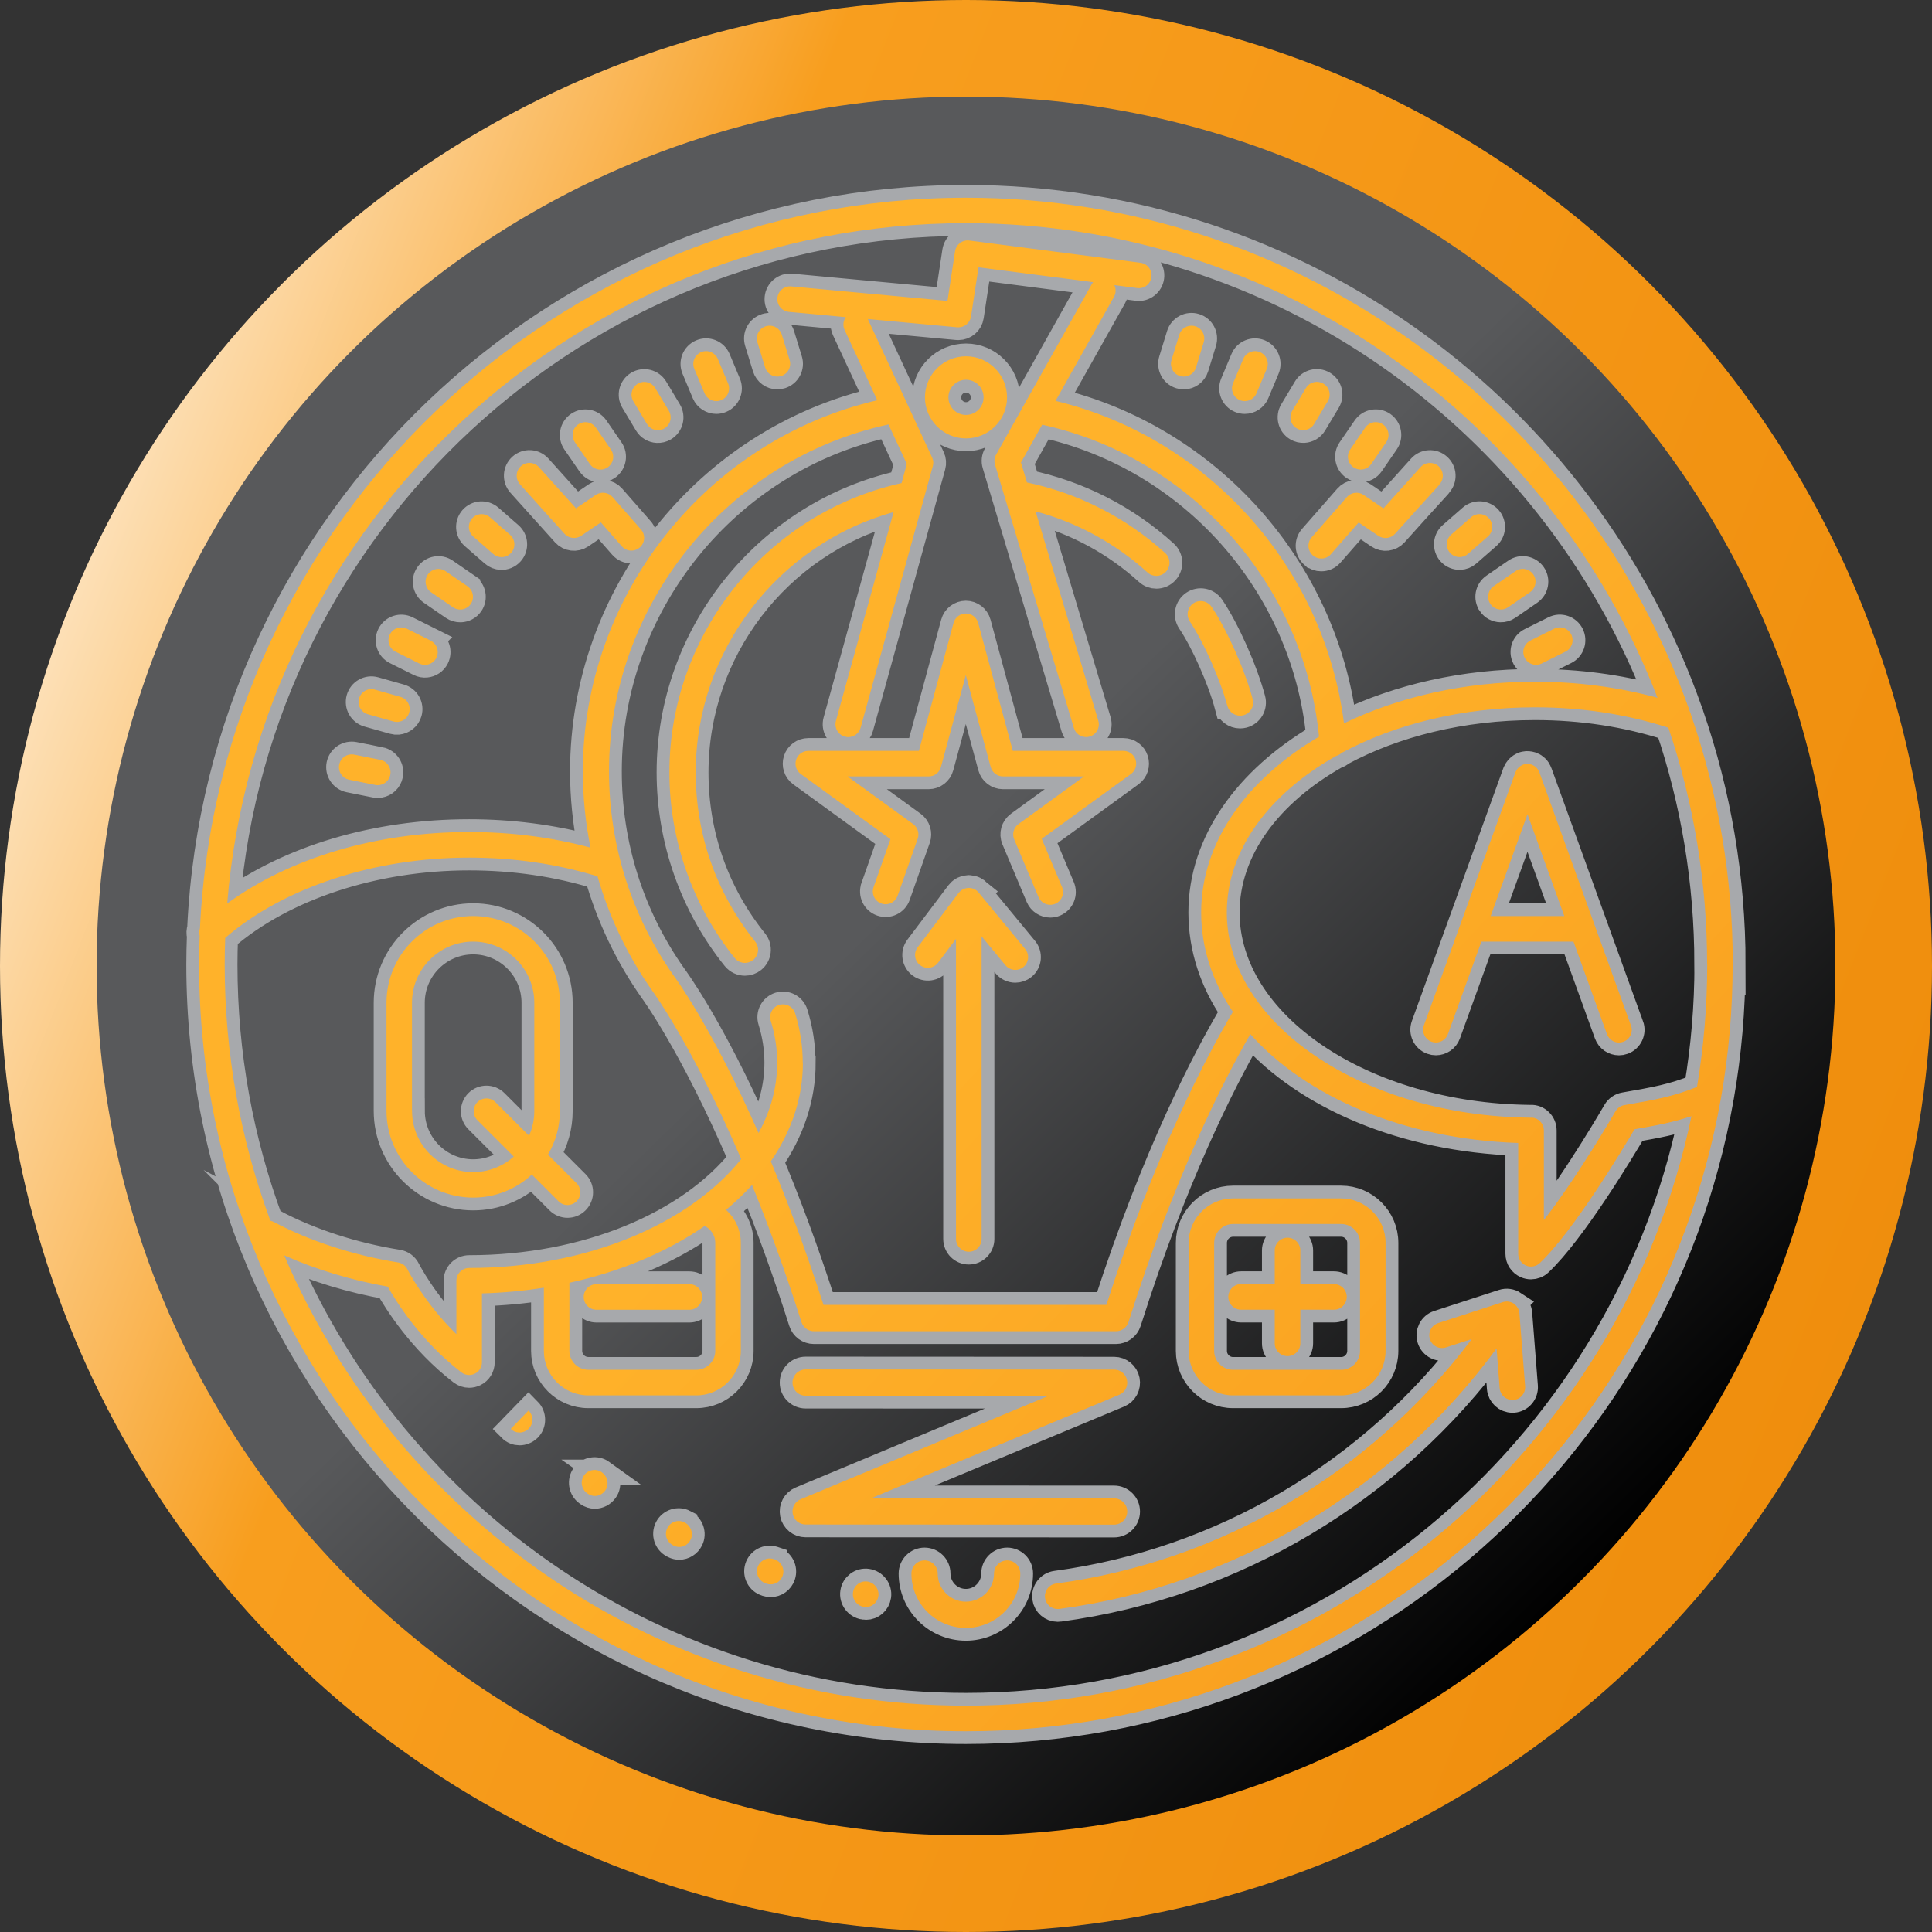
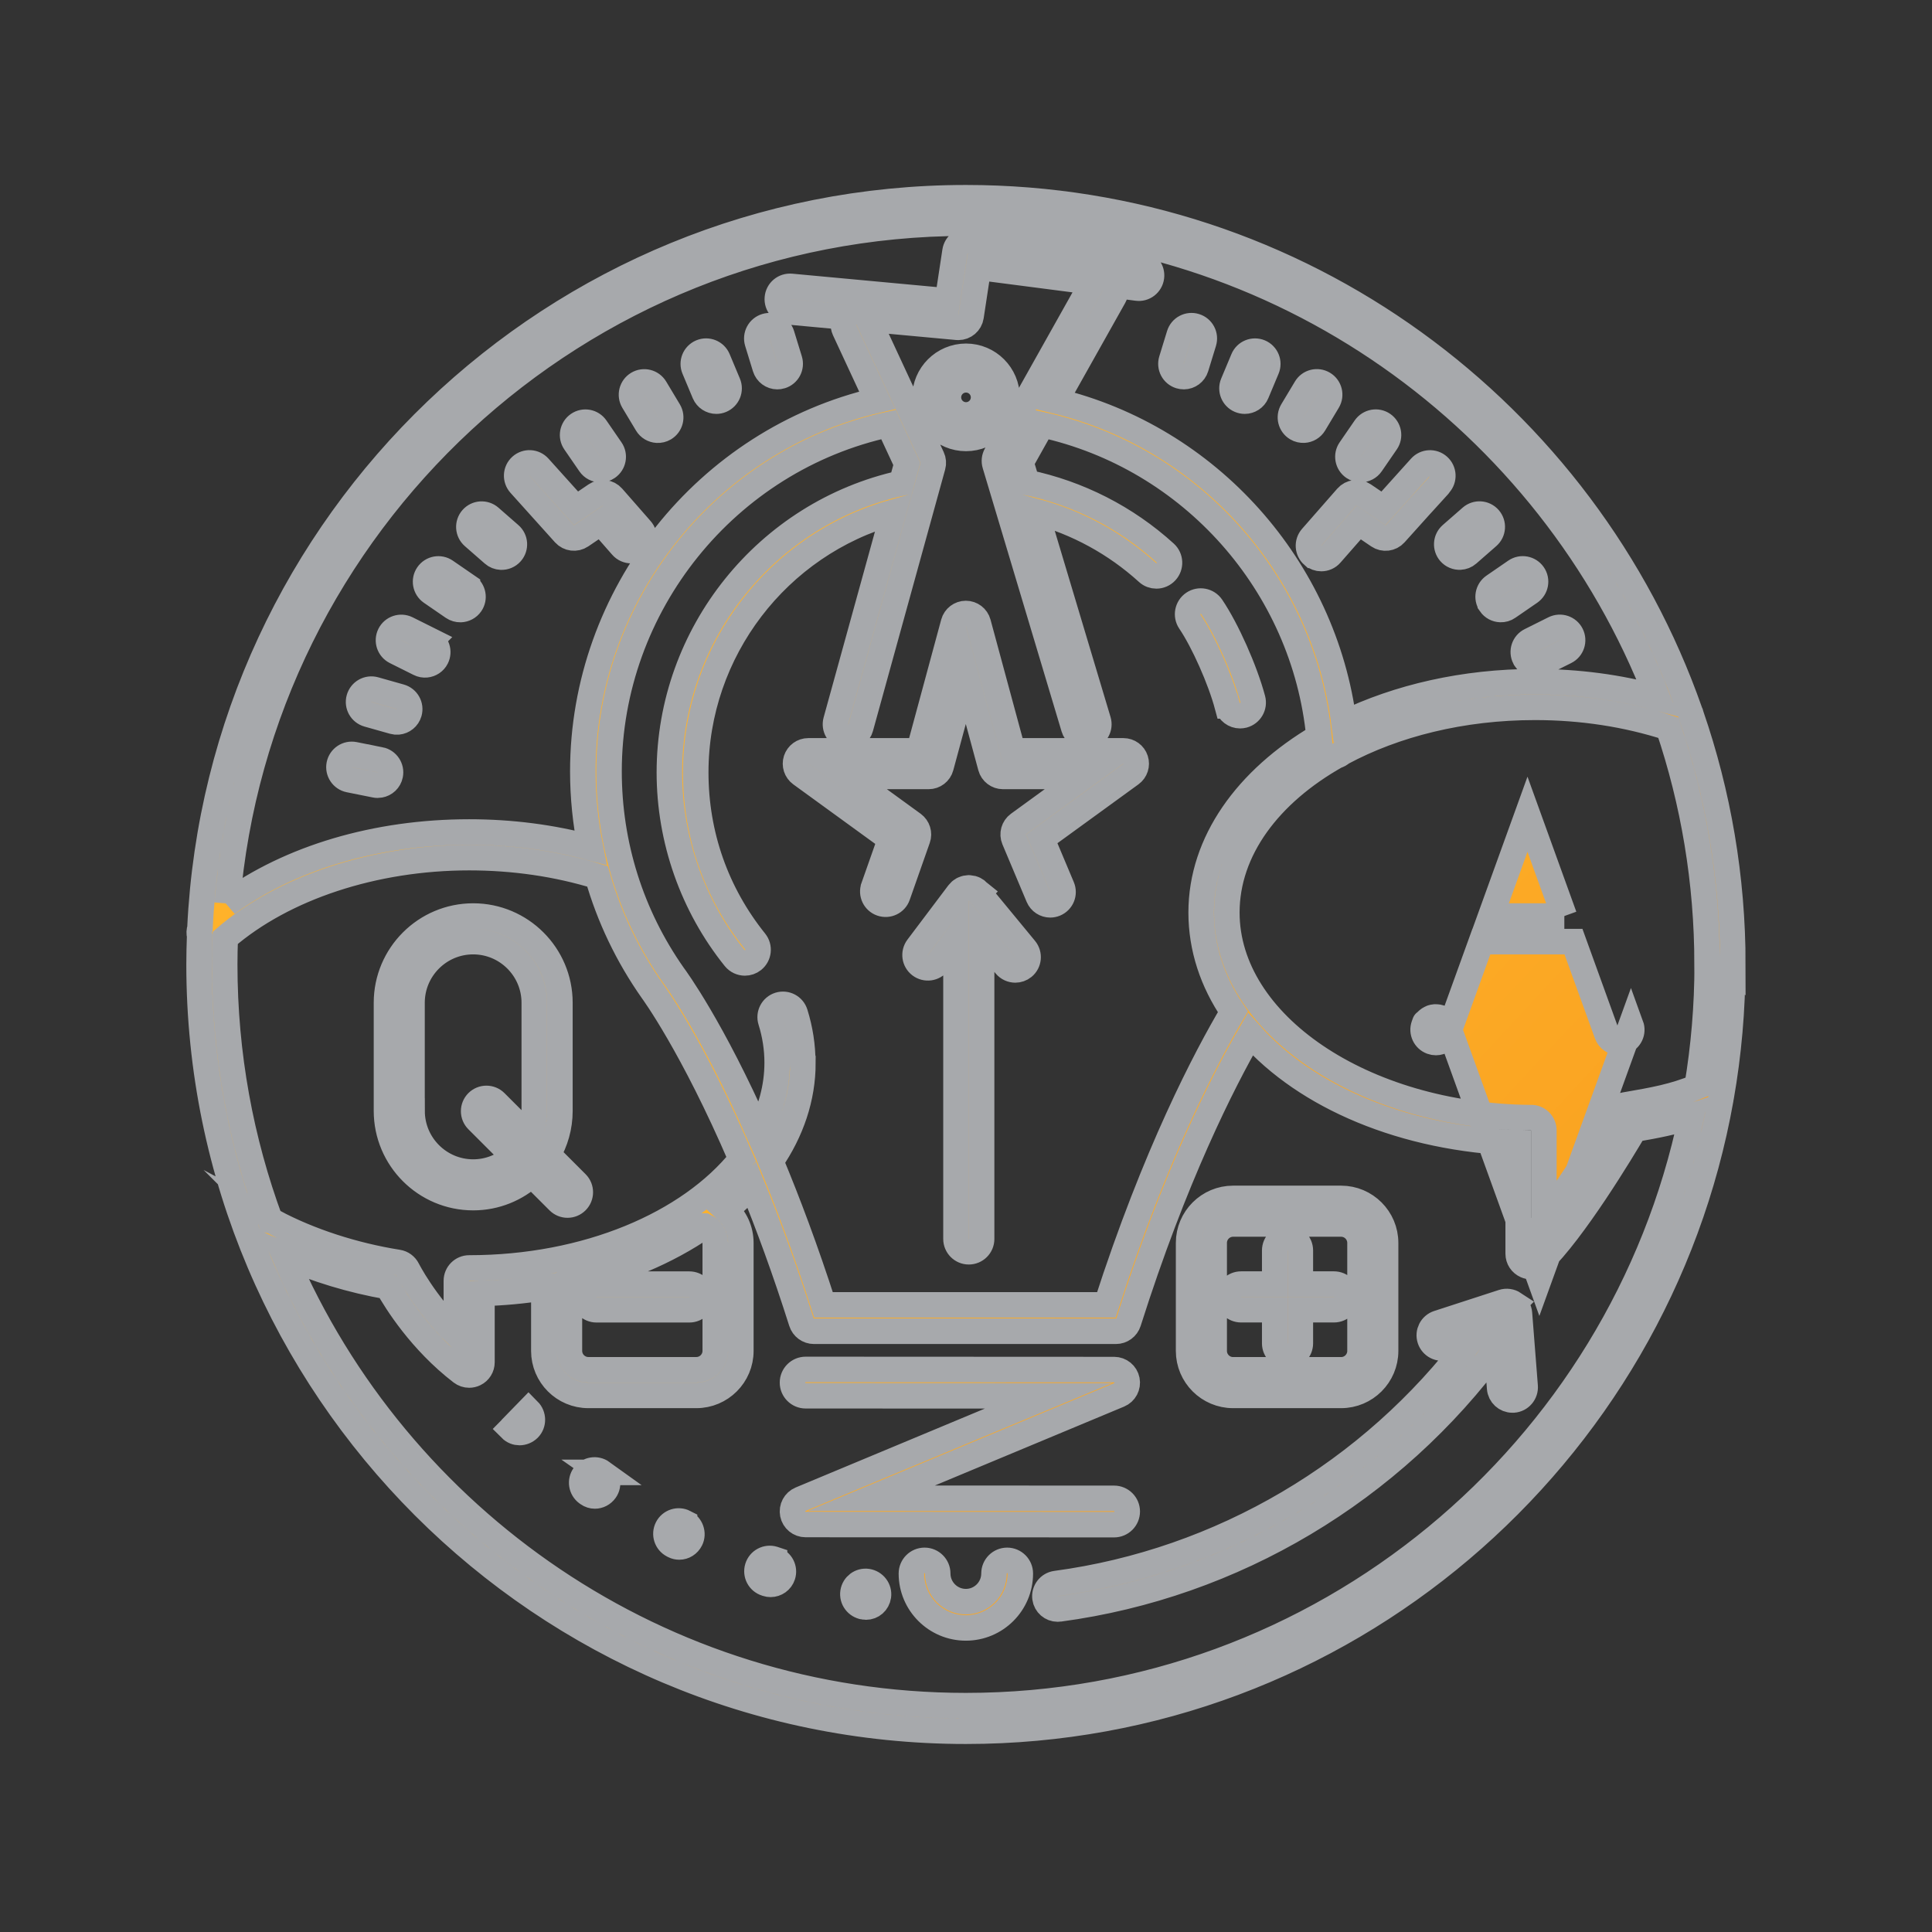
<svg xmlns="http://www.w3.org/2000/svg" viewBox="0 0 400 400">
  <rect x="0" y="0" width="400" height="400" fill="#333333" stroke="none" />
  <defs>
    <style>.cls-1{fill:url(#linear-gradient-2);}.cls-2,.cls-3{fill:url(#New_Gradient_Swatch_5);}.cls-3{mix-blend-mode:multiply;stroke:#a7a9ac;stroke-miterlimit:10;stroke-width:5.29px;}.cls-4{isolation:isolate;}.cls-5{fill:url(#linear-gradient);}</style>
    <linearGradient id="linear-gradient" x1="-46.53" y1="103.84" x2="588.85" y2="351.67" gradientTransform="matrix(1, 0, 0, 1, 0, 0)" gradientUnits="userSpaceOnUse">
      <stop offset=".02" stop-color="#fff" />
      <stop offset=".25" stop-color="#f89e1e" />
      <stop offset="1" stop-color="#e98200" />
    </linearGradient>
    <linearGradient id="linear-gradient-2" x1="186.2" y1="185.82" x2="326.82" y2="330.28" gradientTransform="matrix(1, 0, 0, 1, 0, 0)" gradientUnits="userSpaceOnUse">
      <stop offset="0" stop-color="#58595b" />
      <stop offset="1" stop-color="#000" />
    </linearGradient>
    <linearGradient id="New_Gradient_Swatch_5" x1="195.12" y1="195.17" x2="331.76" y2="321.89" gradientTransform="matrix(1, 0, 0, 1, 0, 0)" gradientUnits="userSpaceOnUse">
      <stop offset="0" stop-color="#ffb22a" />
      <stop offset="1" stop-color="#f89e1e" />
    </linearGradient>
  </defs>
  <g class="cls-4">
    <g id="Layer_1_copy">
-       <circle class="cls-5" cx="200" cy="200" r="200" />
      <g>
-         <circle class="cls-1" cx="200" cy="200" r="180" />
-         <path class="cls-3" d="M97.98,111.08c-1.1-.96-1.21-2.63-.25-3.73,.96-1.1,2.63-1.21,3.73-.25l4.13,3.61c1.1,.96,1.21,2.63,.25,3.73-.55,.63-1.34,.94-2.12,.9-.58-.03-1.15-.24-1.61-.65l-4.13-3.61Zm24.15-15c.51,.75,1.34,1.15,2.18,1.15,.52,0,1.04-.15,1.5-.47,1.2-.83,1.51-2.48,.68-3.68l-3.11-4.52c-.83-1.21-2.47-1.51-3.68-.68-1.2,.83-1.51,2.48-.68,3.68l3.11,4.52Zm11.81-8.3c.47,.78,1.27,1.23,2.11,1.28,.52,.03,1.05-.09,1.52-.37,1.25-.75,1.66-2.38,.91-3.63l-2.82-4.7c-.75-1.25-2.38-1.66-3.63-.91-1.25,.75-1.66,2.38-.91,3.63l2.82,4.7Zm11.93-6.35c.43,1.01,1.41,1.62,2.44,1.62,.34,0,.69-.07,1.02-.21,1.35-.57,1.98-2.12,1.41-3.46l-2.12-5.06c-.57-1.35-2.12-1.98-3.46-1.41-1.35,.57-1.98,2.12-1.41,3.46l2.12,5.06Zm12.55-5.33c.35,1.13,1.38,1.86,2.5,1.87,.27,0,.54-.03,.81-.12,1.4-.43,2.18-1.91,1.75-3.31l-1.61-5.24c-.43-1.4-1.91-2.18-3.31-1.75-1.4,.43-2.18,1.91-1.75,3.31l1.61,5.24Zm-61.64,45.27l-4.52-3.11c-1.2-.83-2.85-.53-3.68,.68-.83,1.2-.52,2.85,.68,3.68l4.52,3.11c.48,.33,1.04,.48,1.58,.47,.81-.03,1.6-.42,2.1-1.14,.83-1.2,.52-2.85-.68-3.68Zm-7.61,11.26l-4.91-2.45c-1.31-.65-2.9-.12-3.55,1.19-.65,1.31-.12,2.9,1.19,3.55l4.91,2.45c.45,.23,.94,.31,1.41,.27,.88-.08,1.71-.6,2.13-1.45,.65-1.31,.12-2.9-1.19-3.55Zm-6.28,11.64l-5.28-1.49c-1.41-.4-2.87,.42-3.27,1.83-.4,1.41,.42,2.87,1.83,3.27l5.28,1.49c.32,.09,.65,.12,.96,.09,1.06-.1,2-.83,2.31-1.92,.4-1.41-.42-2.87-1.83-3.27Zm-4.16,13.05l-5.38-1.08c-1.44-.29-2.83,.64-3.12,2.07-.29,1.43,.64,2.83,2.07,3.12l5.38,1.08c.33,.07,.65,.07,.97,.01,1.05-.18,1.93-.98,2.15-2.09,.29-1.43-.64-2.83-2.07-3.12Zm223.58-41.99c.58-.03,1.15-.24,1.61-.65l4.13-3.61c1.1-.96,1.21-2.63,.25-3.73-.96-1.1-2.63-1.21-3.73-.25l-4.13,3.61c-1.1,.96-1.21,2.63-.25,3.73,.55,.63,1.34,.94,2.12,.9Zm-22.09-18.58c.46,.31,.98,.47,1.5,.47,.84,0,1.67-.4,2.18-1.15l3.11-4.52c.83-1.2,.52-2.85-.68-3.68-1.21-.83-2.85-.52-3.68,.68l-3.11,4.52c-.83,1.2-.52,2.85,.68,3.68Zm-11.76-8.07c.48,.29,1.01,.4,1.52,.37,.84-.05,1.64-.5,2.11-1.28l2.82-4.7c.75-1.25,.35-2.88-.91-3.63-1.26-.75-2.88-.35-3.63,.91l-2.82,4.7c-.75,1.25-.35,2.88,.91,3.63Zm-11.77-5.84c.33,.14,.68,.21,1.02,.21,1.03,0,2.02-.61,2.44-1.62l2.12-5.06c.57-1.35-.07-2.9-1.41-3.46-1.35-.56-2.9,.07-3.46,1.41l-2.12,5.06c-.57,1.35,.07,2.9,1.41,3.46Zm-12.39-4.99c.27,.08,.54,.12,.81,.12,1.12-.01,2.15-.74,2.5-1.87l1.61-5.24c.43-1.4-.35-2.88-1.75-3.31-1.4-.43-2.88,.35-3.31,1.75l-1.61,5.24c-.43,1.4,.35,2.88,1.75,3.31Zm64.27,47.2c.5,.72,1.29,1.12,2.1,1.14,.55,.02,1.1-.13,1.58-.47l4.52-3.11c1.2-.83,1.51-2.48,.68-3.68-.83-1.2-2.48-1.51-3.68-.68l-4.52,3.11c-1.2,.83-1.51,2.48-.68,3.68Zm7.1,11.13c.43,.85,1.25,1.38,2.13,1.45,.47,.04,.96-.04,1.41-.27l4.91-2.45c1.31-.65,1.84-2.24,1.19-3.55-.65-1.31-2.24-1.84-3.55-1.19l-4.91,2.45c-1.31,.65-1.84,2.24-1.19,3.55Zm-136.08,191.26c-1.44-.21-2.76,.78-2.98,2.22-.22,1.44,.79,2.79,2.23,3.02,0,0,.06,0,.07,.01,.13,.02,.26,.03,.38,.03,1.29,0,2.38-.95,2.57-2.27,.21-1.45-.83-2.8-2.28-3.01Zm-54.95-22.6c-1.18-.85-2.84-.59-3.7,.59-.86,1.18-.59,2.84,.59,3.7l.17,.12c.45,.32,.96,.47,1.46,.47,.83,0,1.64-.41,2.16-1.15,.84-1.19,.5-2.89-.7-3.73Zm35.72,18.01l-.21-.07c-1.39-.43-2.88,.35-3.31,1.75-.43,1.4,.35,2.88,1.75,3.31l.14,.05c.27,.09,.55,.13,.81,.13,1.12,0,2.16-.71,2.52-1.83,.45-1.39-.31-2.88-1.7-3.33Zm-18.63-7.65c-1.3-.67-2.89-.16-3.56,1.14-.67,1.3-.16,2.9,1.14,3.57l.19,.1c.37,.19,.76,.27,1.14,.27,.96,0,1.87-.55,2.34-1.49,.65-1.31,.06-2.93-1.25-3.58Zm-36-19.37l1.88-1.87-1.86,1.88c.51,.51,1.17,.75,1.82,.75s1.36-.27,1.89-.79c1.03-1.03,1-2.73-.03-3.77l-3.69,3.79Zm124.93,19.83c1.5,0,2.72-1.22,2.72-2.72,0-1.5-1.22-2.72-2.72-2.72l-50.31-.02,51.36-21.42c1.2-.5,1.87-1.77,1.62-3.04-.25-1.27-1.37-2.18-2.66-2.18l-63.87-.03h0c-1.5,0-2.72,1.22-2.72,2.72,0,1.5,1.22,2.72,2.72,2.72l50.31,.02-51.36,21.42c-1.2,.5-1.87,1.77-1.62,3.04,.25,1.27,1.37,2.18,2.66,2.18l63.87,.03h0Zm-22.14,7.4c-1.5,0-2.72,1.22-2.72,2.72,0,3.21-2.62,5.83-5.83,5.83s-5.83-2.62-5.83-5.83c0-1.5-1.22-2.72-2.72-2.72s-2.72,1.22-2.72,2.72c0,6.21,5.05,11.26,11.27,11.26s11.27-5.05,11.27-11.26c0-1.5-1.22-2.72-2.72-2.72Zm45.6-176.91c.33,1.21,1.42,2.02,2.62,2.02,.23,0,.47-.03,.7-.09,1.45-.39,2.31-1.88,1.92-3.33-1.62-6.05-5.36-14.45-8.51-19.11-.84-1.24-2.53-1.57-3.77-.73-1.24,.84-1.57,2.53-.73,3.77,2.82,4.17,6.3,12.01,7.76,17.47Zm-73.26,37.54c-.49,1.38,.24,2.89,1.62,3.37,1.38,.48,2.89-.24,3.37-1.62l4.15-11.8c.39-1.1,0-2.33-.94-3.02l-13.58-9.87h16.78c1.2,0,2.24-.8,2.55-1.95l5.15-19.02,5.15,19.02c.31,1.15,1.36,1.95,2.55,1.95h16.78l-13.58,9.87c-.99,.72-1.36,2.03-.88,3.17l5.02,11.92c.43,1.01,1.41,1.62,2.44,1.62,.34,0,.69-.07,1.03-.21,1.35-.57,1.98-2.12,1.41-3.47l-4.2-9.98,18.47-13.42c.93-.67,1.31-1.87,.96-2.96-.35-1.09-1.37-1.83-2.52-1.83h-22.9l-7.17-26.49c-.31-1.15-1.36-1.95-2.55-1.95s-2.24,.8-2.55,1.95l-7.17,26.49h-22.9c-1.15,0-2.16,.74-2.52,1.83-.35,1.09,.03,2.28,.96,2.96l18.57,13.49-3.5,9.94Zm21.77,1.1s-.05-.04-.07-.07c-.09-.1-.18-.19-.29-.28-.04-.03-.08-.07-.12-.1-.12-.09-.26-.17-.4-.24-.03-.02-.07-.04-.1-.05-.12-.05-.26-.09-.39-.13-.15-.04-.29-.06-.44-.07-.08,0-.16-.02-.24-.02-.01,0-.02,0-.03,0,0,0-.02,0-.03,0-.05,0-.09,.02-.14,.02-.14,.01-.27,.02-.4,.05-.06,.01-.12,.04-.19,.06-.12,.04-.23,.08-.34,.13-.06,.03-.12,.07-.19,.1-.1,.06-.2,.12-.29,.19-.06,.04-.11,.09-.17,.14-.09,.08-.17,.17-.24,.26-.03,.04-.07,.07-.1,.11l-8.47,11.24c-.88,1.17-.65,2.83,.52,3.71,1.17,.88,2.83,.65,3.71-.52l3.71-4.93v62.12c0,1.46,1.19,2.65,2.65,2.65s2.65-1.18,2.65-2.65v-62.65l4.94,5.99c.52,.63,1.28,.96,2.04,.96,.59,0,1.19-.2,1.68-.6,1.13-.93,1.29-2.6,.36-3.73l-9.63-11.68Zm110.8,85.12c-.68-.45-1.52-.57-2.29-.32l-13.39,4.35c-1.39,.45-2.15,1.94-1.7,3.33,.45,1.39,1.94,2.15,3.33,1.7l5.33-1.73c-20.77,27.65-51.86,46.02-86.08,50.62-1.45,.19-2.47,1.53-2.27,2.98,.18,1.33,1.31,2.29,2.62,2.29,.12,0,.24,0,.35-.02,36.13-4.85,68.91-24.46,90.52-53.93l.64,8.23c.11,1.39,1.27,2.44,2.63,2.44,.07,0,.14,0,.21,0,1.46-.11,2.54-1.39,2.43-2.84l-1.18-15.09c-.06-.81-.49-1.54-1.17-1.99Zm-41.62-154.93c.5,.44,1.12,.66,1.74,.66,.74,0,1.47-.3,1.99-.9l5.76-6.57,4.08,2.77c1.09,.74,2.57,.56,3.45-.42l5.27-5.86s.05-.04,.07-.07l3.69-4.06c.05-.05,.06-.12,.11-.18l.07-.08c.98-1.09,.89-2.76-.2-3.74-1.09-.98-2.76-.89-3.74,.2l-7.67,8.52-4.1-2.78c-1.11-.75-2.59-.56-3.47,.44l-7.3,8.33c-.96,1.1-.85,2.77,.24,3.74Zm-154.94-4.47c.88,.98,2.36,1.16,3.45,.42l4.08-2.77,4.33,4.94c.52,.6,1.26,.9,1.99,.9,.62,0,1.24-.22,1.74-.66,1.1-.96,1.21-2.64,.24-3.73l-5.87-6.7c-.88-1-2.37-1.19-3.47-.45l-4.1,2.78-7.67-8.52c-.98-1.09-2.65-1.18-3.74-.2-1.09,.98-1.17,2.65-.2,3.74l9.21,10.24Zm241.86,89.16c0,9.38-.82,18.56-2.39,27.5-.01,.11-.03,.23-.06,.34-13.2,74.31-78.27,130.92-156.31,130.92-87.54,0-158.75-71.22-158.75-158.75,0-1.99,.05-3.96,.12-5.93-.14-.51-.11-1.05,.06-1.55C45.35,108.14,114.97,40.94,200,40.94c69.19,0,128.18,44.5,149.87,106.38,.13,.24,.22,.5,.27,.77,5.58,16.19,8.62,33.55,8.62,51.61Zm-311.7-12.6c12.99-9.47,30.86-14.81,50.1-14.81,8.71,0,17.14,1.09,25.13,3.24-1.04-5.15-1.59-10.43-1.59-15.79,0-36.51,25.56-68.6,60.96-76.84l-6.77-14.57c-.41-.89-.28-1.89,.25-2.64l-11.77-1.09c-1.45-.14-2.53-1.42-2.39-2.88,.13-1.46,1.41-2.53,2.88-2.39l32.34,3,1.56-10.27c.22-1.42,1.53-2.42,2.96-2.23l35.42,4.6c1.45,.19,2.47,1.52,2.28,2.96-.19,1.45-1.52,2.48-2.96,2.28l-4.71-.61c.35,.75,.36,1.65-.08,2.42l-12.1,21.55c31.69,7.65,55.63,34.52,59.72,66.76,11.21-5.43,24.84-8.62,39.53-8.62,8.82,0,17.33,1.13,25.38,3.33-22.21-57.43-78.02-98.27-143.19-98.27-80.38,0-146.51,62.12-152.94,140.86Zm119.2,32.96c0,7.3-2.39,14.22-6.64,20.42,3.52,8.43,7.23,18.3,10.91,29.72h58.56c10.12-31.4,20.66-51.35,26.2-60.69-4.22-6.21-6.57-13.17-6.57-20.57,0-14.57,9.49-27.62,24.4-36.39-3.06-31.45-26.4-57.81-57.32-64.59l-4.39,7.83,1.24,4.13c10.64,2.23,20.53,7.25,28.62,14.61,1.11,1.01,1.19,2.73,.18,3.84-.54,.59-1.27,.89-2.01,.89-.65,0-1.31-.23-1.83-.71-6.64-6.03-14.59-10.36-23.17-12.65l12.98,43.33c.42,1.4-.38,2.87-1.77,3.29-.25,.08-.51,.11-.76,.11-1.14,0-2.19-.74-2.53-1.89l-16.33-54.53c-.21-.69-.12-1.43,.23-2.05l19.81-35.3c.08-.15,.18-.28,.29-.41l-23.74-3.08-1.55,10.18c-.2,1.3-1.32,2.25-2.62,2.25-.08,0-.16,0-.25-.01l-18.5-1.71,13.31,28.65c.27,.57,.32,1.21,.15,1.82l-14.95,54.15c-.32,1.17-1.39,1.94-2.55,1.94-.23,0-.47-.03-.71-.1-1.41-.39-2.23-1.85-1.85-3.26l11.94-43.23c-23.95,6.64-40.97,28.72-40.97,53.9,0,12.89,4.26,25,12.31,35.02,.94,1.17,.75,2.88-.42,3.82-.5,.4-1.1,.6-1.7,.6-.8,0-1.58-.35-2.12-1.01-8.72-10.84-13.52-24.49-13.52-38.42,0-28.7,20.16-53.74,48.07-59.91l1.09-3.97-3.8-8.17c-33.53,7.26-57.86,37.44-57.86,71.81,0,15.22,4.61,29.81,13.32,42.21,.43,.57,8.04,10.91,17.64,32.67,2.5-4.54,3.86-9.45,3.86-14.56,0-2.91-.45-5.81-1.33-8.63-.44-1.39,.34-2.88,1.73-3.32,1.41-.43,2.88,.34,3.32,1.74,1.04,3.33,1.57,6.77,1.57,10.21Zm-109.61,32.93c7.43,3.97,16.59,6.95,25.78,8.41,.84,.13,1.57,.67,1.96,1.44,.04,.08,3.51,6.95,10.13,13.42v-11.06c0-1.46,1.19-2.65,2.65-2.65,24.37,0,45.58-9.15,56.32-22.55-10.11-23.55-18.31-34.69-18.42-34.85-5.13-7.3-8.93-15.28-11.33-23.68-8.36-2.57-17.3-3.88-26.57-3.88-19.68,0-38.43,6.2-50.51,16.62-.07,1.83-.11,3.66-.11,5.5,0,18.64,3.34,36.51,9.46,53.06,.22,.05,.44,.12,.65,.23Zm89.27,.87c-7.75,5.35-17.32,9.42-28,11.76v14.09c0,2.16,1.76,3.92,3.92,3.92h22.36c2.16,0,3.92-1.76,3.92-3.92v-22.36c0-1.5-.86-2.83-2.19-3.49Zm204.31-22.74c-3.76,1.26-7.19,1.91-11.79,2.71-2.62,4.44-12.62,21.07-19.61,27.7-.5,.48-1.16,.73-1.82,.73-.35,0-.71-.07-1.05-.22-.97-.42-1.6-1.37-1.6-2.43v-22.94c-23.72-.81-43.96-9.57-55.46-22.54-5.76,9.99-15.71,29.6-25.23,59.62-.36,1.13-1.41,1.9-2.59,1.9h-62.53c-1.19,0-2.23-.77-2.59-1.9-3.42-10.79-6.9-20.22-10.23-28.38-1.63,1.8-3.43,3.52-5.38,5.15,1.91,1.72,3.06,4.17,3.06,6.84v22.36c0,5.08-4.13,9.21-9.21,9.21h-22.36c-5.08,0-9.21-4.13-9.21-9.21v-13.09c-4.15,.66-8.43,1.07-12.82,1.18v14.26c0,1.01-.57,1.93-1.48,2.37-.37,.18-.77,.27-1.17,.27-.57,0-1.14-.19-1.61-.55-8.44-6.49-13.52-14.68-15.24-17.75-7.47-1.3-14.88-3.55-21.44-6.47,23.46,54.76,77.89,93.23,141.14,93.23,73.85,0,135.69-52.44,150.22-122.05Zm3.24-31.42c0-17.13-2.82-33.61-8.02-49.01-8.65-2.79-17.93-4.22-27.62-4.22-15.14,0-29.05,3.53-40,9.42-.32,.3-.71,.52-1.15,.64-13.84,7.8-22.65,19.44-22.65,32.43,0,23.05,28.16,42.11,62.77,42.47h.15c.7-.05,1.41,.24,1.92,.74,.51,.5,.8,1.18,.8,1.9v18.55c6.89-8.8,14.74-22.35,14.83-22.51,.39-.68,1.07-1.15,1.84-1.28,6.35-1.1,10.09-1.76,15.04-3.77,1.38-8.25,2.11-16.71,2.11-25.35Zm-273.42,30.34v-22.4c0-9.9,8.05-17.95,17.95-17.95s17.95,8.05,17.95,17.95v22.4c0,3.3-.91,6.38-2.47,9.04l5.92,5.92c1.03,1.03,1.03,2.71,0,3.74-.52,.52-1.19,.78-1.87,.78s-1.35-.26-1.87-.78l-5.52-5.52c-3.2,2.95-7.46,4.76-12.14,4.76-9.9,0-17.95-8.05-17.95-17.95Zm5.29,0c0,6.98,5.68,12.66,12.66,12.66,3.22,0,6.16-1.22,8.4-3.21l-7.53-7.53c-1.03-1.03-1.03-2.71,0-3.74,1.03-1.03,2.71-1.03,3.74,0l6.95,6.95c.7-1.57,1.09-3.3,1.09-5.13v-22.4c0-6.98-5.68-12.66-12.66-12.66s-12.66,5.68-12.66,12.66v22.4Zm252.37-17.71c.5,1.37-.21,2.89-1.59,3.39-.3,.11-.6,.16-.9,.16-1.08,0-2.1-.67-2.49-1.75l-6.93-19.15s-.04,0-.06,0h-19.01l-6.92,19.14c-.39,1.08-1.41,1.75-2.49,1.75-.3,0-.6-.05-.9-.16-1.37-.5-2.09-2.01-1.59-3.39l18.95-52.39s.03-.06,.05-.1c.04-.09,.08-.18,.13-.26,.04-.07,.08-.14,.12-.2,.05-.08,.11-.15,.17-.22,.05-.06,.1-.12,.15-.17,.07-.07,.14-.13,.21-.19,.06-.05,.12-.1,.18-.14,.08-.05,.16-.1,.24-.14,.07-.04,.15-.07,.22-.11,.04-.02,.07-.04,.12-.06,.05-.02,.09-.02,.14-.04,.08-.02,.15-.04,.23-.06,.1-.02,.19-.03,.29-.04,.07,0,.14,0,.21,0,.1,0,.21,0,.31,.01,.07,0,.13,.02,.2,.03,.11,.02,.21,.05,.31,.08,.03,.01,.07,.01,.1,.03,.03,.01,.06,.03,.09,.04,.1,.04,.19,.08,.28,.13,.07,.04,.13,.07,.19,.11,.08,.05,.15,.11,.22,.17,.06,.05,.12,.1,.18,.16,.06,.06,.12,.13,.17,.19,.05,.07,.11,.13,.16,.21,.05,.07,.08,.14,.12,.21,.05,.08,.09,.17,.12,.26,.01,.03,.04,.06,.05,.1l18.95,52.39Zm-13.81-22.64l-7.62-21.08-7.62,21.08h15.25ZM191.5,82.27c0-4.69,3.81-8.5,8.5-8.5s8.5,3.81,8.5,8.5-3.81,8.5-8.5,8.5-8.5-3.81-8.5-8.5Zm4.86,0c0,2.01,1.63,3.64,3.64,3.64s3.64-1.63,3.64-3.64-1.63-3.64-3.64-3.64-3.64,1.63-3.64,3.64Zm60.6,188.89h6.96v6.96c0,1.46,1.19,2.65,2.65,2.65s2.65-1.18,2.65-2.65v-6.96h6.96c1.46,0,2.65-1.18,2.65-2.65s-1.19-2.65-2.65-2.65h-6.96v-6.96c0-1.46-1.19-2.65-2.65-2.65s-2.65,1.18-2.65,2.65v6.96h-6.96c-1.46,0-2.65,1.18-2.65,2.65s1.19,2.65,2.65,2.65Zm-10.87,8.53v-22.36c0-5.08,4.13-9.21,9.21-9.21h22.36c5.08,0,9.21,4.13,9.21,9.21v22.36c0,5.08-4.13,9.21-9.21,9.21h-22.36c-5.08,0-9.21-4.13-9.21-9.21Zm5.29,0c0,2.16,1.76,3.92,3.92,3.92h22.36c2.16,0,3.92-1.76,3.92-3.92v-22.36c0-2.16-1.76-3.92-3.92-3.92h-22.36c-2.16,0-3.92,1.76-3.92,3.92v22.36Zm-108.66-13.82h-19.22c-1.46,0-2.65,1.18-2.65,2.65s1.19,2.65,2.65,2.65h19.22c1.46,0,2.65-1.18,2.65-2.65s-1.19-2.65-2.65-2.65Z" />
-         <path class="cls-2" d="M97.98,111.08c-1.1-.96-1.21-2.63-.25-3.73,.96-1.1,2.63-1.21,3.73-.25l4.13,3.61c1.1,.96,1.21,2.63,.25,3.73-.55,.63-1.34,.94-2.12,.9-.58-.03-1.15-.24-1.61-.65l-4.13-3.61Zm24.15-15c.51,.75,1.34,1.15,2.18,1.15,.52,0,1.04-.15,1.5-.47,1.2-.83,1.51-2.48,.68-3.68l-3.11-4.52c-.83-1.21-2.47-1.51-3.68-.68-1.2,.83-1.51,2.48-.68,3.68l3.11,4.52Zm11.81-8.3c.47,.78,1.27,1.23,2.11,1.28,.52,.03,1.05-.09,1.52-.37,1.25-.75,1.66-2.38,.91-3.63l-2.82-4.7c-.75-1.25-2.38-1.66-3.63-.91-1.25,.75-1.66,2.38-.91,3.63l2.82,4.7Zm11.93-6.35c.43,1.01,1.41,1.62,2.44,1.62,.34,0,.69-.07,1.02-.21,1.35-.57,1.98-2.12,1.41-3.46l-2.12-5.06c-.57-1.35-2.12-1.98-3.46-1.41-1.35,.57-1.98,2.12-1.41,3.46l2.12,5.06Zm12.55-5.33c.35,1.13,1.38,1.86,2.5,1.87,.27,0,.54-.03,.81-.12,1.4-.43,2.18-1.91,1.75-3.31l-1.61-5.24c-.43-1.4-1.91-2.18-3.31-1.75-1.4,.43-2.18,1.91-1.75,3.31l1.61,5.24Zm-61.64,45.27l-4.52-3.11c-1.2-.83-2.85-.53-3.68,.68-.83,1.2-.52,2.85,.68,3.68l4.52,3.11c.48,.33,1.04,.48,1.58,.47,.81-.03,1.6-.42,2.1-1.14,.83-1.2,.52-2.85-.68-3.68Zm-7.61,11.26l-4.91-2.45c-1.31-.65-2.9-.12-3.55,1.19-.65,1.31-.12,2.9,1.19,3.55l4.91,2.45c.45,.23,.94,.31,1.41,.27,.88-.08,1.71-.6,2.13-1.45,.65-1.31,.12-2.9-1.19-3.55Zm-6.28,11.64l-5.28-1.49c-1.41-.4-2.87,.42-3.27,1.83-.4,1.41,.42,2.87,1.83,3.27l5.28,1.49c.32,.09,.65,.12,.96,.09,1.06-.1,2-.83,2.31-1.92,.4-1.41-.42-2.87-1.83-3.27Zm-4.16,13.05l-5.38-1.08c-1.44-.29-2.83,.64-3.12,2.07-.29,1.43,.64,2.83,2.07,3.12l5.38,1.08c.33,.07,.65,.07,.97,.01,1.05-.18,1.93-.98,2.15-2.09,.29-1.43-.64-2.83-2.07-3.12Zm223.58-41.99c.58-.03,1.15-.24,1.61-.65l4.13-3.61c1.1-.96,1.21-2.63,.25-3.73-.96-1.1-2.63-1.21-3.73-.25l-4.13,3.61c-1.1,.96-1.21,2.63-.25,3.73,.55,.63,1.34,.94,2.12,.9Zm-22.09-18.58c.46,.31,.98,.47,1.5,.47,.84,0,1.67-.4,2.18-1.15l3.11-4.52c.83-1.2,.52-2.85-.68-3.68-1.21-.83-2.85-.52-3.68,.68l-3.11,4.52c-.83,1.2-.52,2.85,.68,3.68Zm-11.76-8.07c.48,.29,1.01,.4,1.52,.37,.84-.05,1.64-.5,2.11-1.28l2.82-4.7c.75-1.25,.35-2.88-.91-3.63-1.26-.75-2.88-.35-3.63,.91l-2.82,4.7c-.75,1.25-.35,2.88,.91,3.63Zm-11.77-5.84c.33,.14,.68,.21,1.02,.21,1.03,0,2.02-.61,2.44-1.62l2.12-5.06c.57-1.35-.07-2.9-1.41-3.46-1.35-.56-2.9,.07-3.46,1.41l-2.12,5.06c-.57,1.35,.07,2.9,1.41,3.46Zm-12.39-4.99c.27,.08,.54,.12,.81,.12,1.12-.01,2.15-.74,2.5-1.87l1.61-5.24c.43-1.4-.35-2.88-1.75-3.31-1.4-.43-2.88,.35-3.31,1.75l-1.61,5.24c-.43,1.4,.35,2.88,1.75,3.31Zm64.27,47.2c.5,.72,1.29,1.12,2.1,1.14,.55,.02,1.1-.13,1.58-.47l4.52-3.11c1.2-.83,1.51-2.48,.68-3.68-.83-1.2-2.48-1.51-3.68-.68l-4.52,3.11c-1.2,.83-1.51,2.48-.68,3.68Zm7.1,11.13c.43,.85,1.25,1.38,2.13,1.45,.47,.04,.96-.04,1.41-.27l4.91-2.45c1.31-.65,1.84-2.24,1.19-3.55-.65-1.31-2.24-1.84-3.55-1.19l-4.91,2.45c-1.31,.65-1.84,2.24-1.19,3.55Zm-136.08,191.26c-1.44-.21-2.76,.78-2.98,2.22-.22,1.44,.79,2.79,2.23,3.02,0,0,.06,0,.07,.01,.13,.02,.26,.03,.38,.03,1.29,0,2.38-.95,2.57-2.27,.21-1.45-.83-2.8-2.28-3.01Zm-54.95-22.6c-1.18-.85-2.84-.59-3.7,.59-.86,1.18-.59,2.84,.59,3.7l.17,.12c.45,.32,.96,.47,1.46,.47,.83,0,1.64-.41,2.16-1.15,.84-1.19,.5-2.89-.7-3.73Zm35.72,18.01l-.21-.07c-1.39-.43-2.88,.35-3.31,1.75-.43,1.4,.35,2.88,1.75,3.31l.14,.05c.27,.09,.55,.13,.81,.13,1.12,0,2.16-.71,2.52-1.83,.45-1.39-.31-2.88-1.7-3.33Zm-18.63-7.65c-1.3-.67-2.89-.16-3.56,1.14-.67,1.3-.16,2.9,1.14,3.57l.19,.1c.37,.19,.76,.27,1.14,.27,.96,0,1.87-.55,2.34-1.49,.65-1.31,.06-2.93-1.25-3.58Zm-36-19.37l1.88-1.87-1.86,1.88c.51,.51,1.17,.75,1.82,.75s1.36-.27,1.89-.79c1.03-1.03,1-2.73-.03-3.77l-3.69,3.79Zm124.93,19.83c1.5,0,2.72-1.22,2.72-2.72,0-1.5-1.22-2.72-2.72-2.72l-50.31-.02,51.36-21.42c1.2-.5,1.87-1.77,1.62-3.04-.25-1.27-1.37-2.18-2.66-2.18l-63.87-.03h0c-1.5,0-2.72,1.22-2.72,2.72,0,1.5,1.22,2.72,2.72,2.72l50.31,.02-51.36,21.42c-1.2,.5-1.87,1.77-1.62,3.04,.25,1.27,1.37,2.18,2.66,2.18l63.87,.03h0Zm-22.14,7.4c-1.5,0-2.72,1.22-2.72,2.72,0,3.21-2.62,5.83-5.83,5.83s-5.83-2.62-5.83-5.83c0-1.5-1.22-2.72-2.72-2.72s-2.72,1.22-2.72,2.72c0,6.21,5.05,11.26,11.27,11.26s11.27-5.05,11.27-11.26c0-1.5-1.22-2.72-2.72-2.72Zm45.6-176.91c.33,1.21,1.42,2.02,2.62,2.02,.23,0,.47-.03,.7-.09,1.45-.39,2.31-1.88,1.92-3.33-1.62-6.05-5.36-14.45-8.51-19.11-.84-1.24-2.53-1.57-3.77-.73-1.24,.84-1.57,2.53-.73,3.77,2.82,4.17,6.3,12.01,7.76,17.47Zm-73.26,37.54c-.49,1.38,.24,2.89,1.62,3.37,1.38,.48,2.89-.24,3.37-1.62l4.15-11.8c.39-1.1,0-2.33-.94-3.02l-13.58-9.87h16.78c1.2,0,2.24-.8,2.55-1.95l5.15-19.02,5.15,19.02c.31,1.15,1.36,1.95,2.55,1.95h16.78l-13.58,9.87c-.99,.72-1.36,2.03-.88,3.17l5.02,11.92c.43,1.01,1.41,1.62,2.44,1.62,.34,0,.69-.07,1.03-.21,1.35-.57,1.98-2.12,1.41-3.47l-4.2-9.98,18.47-13.42c.93-.67,1.31-1.87,.96-2.96-.35-1.09-1.37-1.83-2.52-1.83h-22.9l-7.17-26.49c-.31-1.15-1.36-1.95-2.55-1.95s-2.24,.8-2.55,1.95l-7.17,26.49h-22.9c-1.15,0-2.16,.74-2.52,1.83-.35,1.09,.03,2.28,.96,2.96l18.57,13.49-3.5,9.94Zm21.77,1.1s-.05-.04-.07-.07c-.09-.1-.18-.19-.29-.28-.04-.03-.08-.07-.12-.1-.12-.09-.26-.17-.4-.24-.03-.02-.07-.04-.1-.05-.12-.05-.26-.09-.39-.13-.15-.04-.29-.06-.44-.07-.08,0-.16-.02-.24-.02-.01,0-.02,0-.03,0,0,0-.02,0-.03,0-.05,0-.09,.02-.14,.02-.14,.01-.27,.02-.4,.05-.06,.01-.12,.04-.19,.06-.12,.04-.23,.08-.34,.13-.06,.03-.12,.07-.19,.1-.1,.06-.2,.12-.29,.19-.06,.04-.11,.09-.17,.14-.09,.08-.17,.17-.24,.26-.03,.04-.07,.07-.1,.11l-8.47,11.24c-.88,1.17-.65,2.83,.52,3.71,1.17,.88,2.83,.65,3.71-.52l3.71-4.93v62.12c0,1.46,1.19,2.65,2.65,2.65s2.65-1.18,2.65-2.65v-62.65l4.94,5.99c.52,.63,1.28,.96,2.04,.96,.59,0,1.19-.2,1.68-.6,1.13-.93,1.29-2.6,.36-3.73l-9.63-11.68Zm110.8,85.12c-.68-.45-1.52-.57-2.29-.32l-13.39,4.35c-1.39,.45-2.15,1.94-1.7,3.33,.45,1.39,1.94,2.15,3.33,1.7l5.33-1.73c-20.77,27.65-51.86,46.02-86.08,50.62-1.45,.19-2.47,1.53-2.27,2.98,.18,1.33,1.31,2.29,2.62,2.29,.12,0,.24,0,.35-.02,36.13-4.85,68.91-24.46,90.52-53.93l.64,8.23c.11,1.39,1.27,2.44,2.63,2.44,.07,0,.14,0,.21,0,1.46-.11,2.54-1.39,2.43-2.84l-1.18-15.09c-.06-.81-.49-1.54-1.17-1.99Zm-41.62-154.93c.5,.44,1.12,.66,1.74,.66,.74,0,1.47-.3,1.99-.9l5.76-6.57,4.08,2.77c1.09,.74,2.57,.56,3.45-.42l5.27-5.86s.05-.04,.07-.07l3.69-4.06c.05-.05,.06-.12,.11-.18l.07-.08c.98-1.09,.89-2.76-.2-3.74-1.09-.98-2.76-.89-3.74,.2l-7.67,8.52-4.1-2.78c-1.11-.75-2.59-.56-3.47,.44l-7.3,8.33c-.96,1.1-.85,2.77,.24,3.74Zm-154.94-4.47c.88,.98,2.36,1.16,3.45,.42l4.08-2.77,4.33,4.94c.52,.6,1.26,.9,1.99,.9,.62,0,1.24-.22,1.74-.66,1.1-.96,1.21-2.64,.24-3.73l-5.87-6.7c-.88-1-2.37-1.19-3.47-.45l-4.1,2.78-7.67-8.52c-.98-1.09-2.65-1.18-3.74-.2-1.09,.98-1.17,2.65-.2,3.74l9.21,10.24Zm241.86,89.16c0,9.38-.82,18.56-2.39,27.5-.01,.11-.03,.23-.06,.34-13.2,74.31-78.27,130.92-156.31,130.92-87.54,0-158.75-71.22-158.75-158.75,0-1.99,.05-3.96,.12-5.93-.14-.51-.11-1.05,.06-1.55C45.35,108.14,114.97,40.94,200,40.94c69.19,0,128.18,44.5,149.87,106.38,.13,.24,.22,.5,.27,.77,5.58,16.19,8.62,33.55,8.62,51.61Zm-311.7-12.6c12.99-9.47,30.86-14.81,50.1-14.81,8.71,0,17.14,1.09,25.13,3.24-1.04-5.15-1.59-10.43-1.59-15.79,0-36.51,25.56-68.6,60.96-76.84l-6.77-14.57c-.41-.89-.28-1.89,.25-2.64l-11.77-1.09c-1.45-.14-2.53-1.42-2.39-2.88,.13-1.46,1.41-2.53,2.88-2.39l32.34,3,1.56-10.27c.22-1.42,1.53-2.42,2.96-2.23l35.42,4.6c1.45,.19,2.47,1.52,2.28,2.96-.19,1.45-1.52,2.48-2.96,2.28l-4.71-.61c.35,.75,.36,1.65-.08,2.42l-12.1,21.55c31.69,7.65,55.63,34.52,59.72,66.76,11.21-5.43,24.84-8.62,39.53-8.62,8.82,0,17.33,1.13,25.38,3.33-22.21-57.43-78.02-98.27-143.19-98.27-80.38,0-146.51,62.12-152.94,140.86Zm119.2,32.96c0,7.3-2.39,14.22-6.64,20.42,3.52,8.43,7.23,18.3,10.91,29.72h58.56c10.12-31.4,20.66-51.35,26.2-60.69-4.22-6.21-6.57-13.17-6.57-20.57,0-14.57,9.49-27.62,24.4-36.39-3.06-31.45-26.4-57.81-57.32-64.59l-4.39,7.83,1.24,4.13c10.64,2.23,20.53,7.25,28.62,14.61,1.11,1.01,1.19,2.73,.18,3.84-.54,.59-1.27,.89-2.01,.89-.65,0-1.31-.23-1.83-.71-6.64-6.03-14.59-10.36-23.17-12.65l12.98,43.33c.42,1.4-.38,2.87-1.77,3.29-.25,.08-.51,.11-.76,.11-1.14,0-2.19-.74-2.53-1.89l-16.33-54.53c-.21-.69-.12-1.43,.23-2.05l19.81-35.3c.08-.15,.18-.28,.29-.41l-23.74-3.08-1.55,10.18c-.2,1.3-1.32,2.25-2.62,2.25-.08,0-.16,0-.25-.01l-18.5-1.71,13.31,28.65c.27,.57,.32,1.21,.15,1.82l-14.95,54.15c-.32,1.17-1.39,1.94-2.55,1.94-.23,0-.47-.03-.71-.1-1.41-.39-2.23-1.85-1.85-3.26l11.94-43.23c-23.95,6.64-40.97,28.72-40.97,53.9,0,12.89,4.26,25,12.31,35.02,.94,1.17,.75,2.88-.42,3.82-.5,.4-1.1,.6-1.7,.6-.8,0-1.58-.35-2.12-1.01-8.72-10.84-13.52-24.49-13.52-38.42,0-28.7,20.16-53.74,48.07-59.91l1.09-3.97-3.8-8.17c-33.53,7.26-57.86,37.44-57.86,71.81,0,15.22,4.61,29.81,13.32,42.21,.43,.57,8.04,10.91,17.64,32.67,2.5-4.54,3.86-9.45,3.86-14.56,0-2.91-.45-5.81-1.33-8.63-.44-1.39,.34-2.88,1.73-3.32,1.41-.43,2.88,.34,3.32,1.74,1.04,3.33,1.57,6.77,1.57,10.21Zm-109.61,32.93c7.43,3.97,16.59,6.95,25.78,8.41,.84,.13,1.57,.67,1.96,1.44,.04,.08,3.51,6.95,10.13,13.42v-11.06c0-1.46,1.19-2.65,2.65-2.65,24.37,0,45.58-9.15,56.32-22.55-10.11-23.55-18.31-34.69-18.42-34.85-5.13-7.3-8.93-15.28-11.33-23.68-8.36-2.57-17.3-3.88-26.57-3.88-19.68,0-38.43,6.2-50.51,16.62-.07,1.83-.11,3.66-.11,5.5,0,18.64,3.34,36.51,9.46,53.06,.22,.05,.44,.12,.65,.23Zm89.27,.87c-7.75,5.35-17.32,9.42-28,11.76v14.09c0,2.16,1.76,3.92,3.92,3.92h22.36c2.16,0,3.92-1.76,3.92-3.92v-22.36c0-1.5-.86-2.83-2.19-3.49Zm204.31-22.74c-3.76,1.26-7.19,1.91-11.79,2.71-2.62,4.44-12.62,21.07-19.61,27.7-.5,.48-1.16,.73-1.82,.73-.35,0-.71-.07-1.05-.22-.97-.42-1.6-1.37-1.6-2.43v-22.94c-23.72-.81-43.96-9.57-55.46-22.54-5.76,9.99-15.71,29.6-25.23,59.62-.36,1.13-1.41,1.9-2.59,1.9h-62.53c-1.19,0-2.23-.77-2.59-1.9-3.42-10.79-6.9-20.22-10.23-28.38-1.63,1.8-3.43,3.52-5.38,5.15,1.91,1.72,3.06,4.17,3.06,6.84v22.36c0,5.08-4.13,9.21-9.21,9.21h-22.36c-5.08,0-9.21-4.13-9.21-9.21v-13.09c-4.15,.66-8.43,1.07-12.82,1.18v14.26c0,1.01-.57,1.93-1.48,2.37-.37,.18-.77,.27-1.17,.27-.57,0-1.14-.19-1.61-.55-8.44-6.49-13.52-14.68-15.24-17.75-7.47-1.3-14.88-3.55-21.44-6.47,23.46,54.76,77.89,93.23,141.14,93.23,73.85,0,135.69-52.44,150.22-122.05Zm3.24-31.42c0-17.13-2.82-33.61-8.02-49.01-8.65-2.79-17.93-4.22-27.62-4.22-15.14,0-29.05,3.53-40,9.42-.32,.3-.71,.52-1.15,.64-13.84,7.8-22.65,19.44-22.65,32.43,0,23.05,28.16,42.11,62.77,42.47h.15c.7-.05,1.41,.24,1.92,.74,.51,.5,.8,1.18,.8,1.9v18.55c6.89-8.8,14.74-22.35,14.83-22.51,.39-.68,1.07-1.15,1.84-1.28,6.35-1.1,10.09-1.76,15.04-3.77,1.38-8.25,2.11-16.71,2.11-25.35Zm-273.42,30.34v-22.4c0-9.9,8.05-17.95,17.95-17.95s17.95,8.05,17.95,17.95v22.4c0,3.3-.91,6.38-2.47,9.04l5.92,5.92c1.03,1.03,1.03,2.71,0,3.74-.52,.52-1.19,.78-1.87,.78s-1.35-.26-1.87-.78l-5.52-5.52c-3.2,2.95-7.46,4.76-12.14,4.76-9.9,0-17.95-8.05-17.95-17.95Zm5.29,0c0,6.98,5.68,12.66,12.66,12.66,3.22,0,6.16-1.22,8.4-3.21l-7.53-7.53c-1.03-1.03-1.03-2.71,0-3.74,1.03-1.03,2.71-1.03,3.74,0l6.95,6.95c.7-1.57,1.09-3.3,1.09-5.13v-22.4c0-6.98-5.68-12.66-12.66-12.66s-12.66,5.68-12.66,12.66v22.4Zm252.37-17.71c.5,1.37-.21,2.89-1.59,3.39-.3,.11-.6,.16-.9,.16-1.08,0-2.1-.67-2.49-1.75l-6.93-19.15s-.04,0-.06,0h-19.01l-6.92,19.14c-.39,1.08-1.41,1.75-2.49,1.75-.3,0-.6-.05-.9-.16-1.37-.5-2.09-2.01-1.59-3.39l18.95-52.39s.03-.06,.05-.1c.04-.09,.08-.18,.13-.26,.04-.07,.08-.14,.12-.2,.05-.08,.11-.15,.17-.22,.05-.06,.1-.12,.15-.17,.07-.07,.14-.13,.21-.19,.06-.05,.12-.1,.18-.14,.08-.05,.16-.1,.24-.14,.07-.04,.15-.07,.22-.11,.04-.02,.07-.04,.12-.06,.05-.02,.09-.02,.14-.04,.08-.02,.15-.04,.23-.06,.1-.02,.19-.03,.29-.04,.07,0,.14,0,.21,0,.1,0,.21,0,.31,.01,.07,0,.13,.02,.2,.03,.11,.02,.21,.05,.31,.08,.03,.01,.07,.01,.1,.03,.03,.01,.06,.03,.09,.04,.1,.04,.19,.08,.28,.13,.07,.04,.13,.07,.19,.11,.08,.05,.15,.11,.22,.17,.06,.05,.12,.1,.18,.16,.06,.06,.12,.13,.17,.19,.05,.07,.11,.13,.16,.21,.05,.07,.08,.14,.12,.21,.05,.08,.09,.17,.12,.26,.01,.03,.04,.06,.05,.1l18.95,52.39Zm-13.81-22.64l-7.62-21.08-7.62,21.08h15.25ZM191.5,82.27c0-4.69,3.81-8.5,8.5-8.5s8.5,3.81,8.5,8.5-3.81,8.5-8.5,8.5-8.5-3.81-8.5-8.5Zm4.86,0c0,2.01,1.63,3.64,3.64,3.64s3.64-1.63,3.64-3.64-1.63-3.64-3.64-3.64-3.64,1.63-3.64,3.64Zm60.6,188.89h6.96v6.96c0,1.46,1.19,2.65,2.65,2.65s2.65-1.18,2.65-2.65v-6.96h6.96c1.46,0,2.65-1.18,2.65-2.65s-1.19-2.65-2.65-2.65h-6.96v-6.96c0-1.46-1.19-2.65-2.65-2.65s-2.65,1.18-2.65,2.65v6.96h-6.96c-1.46,0-2.65,1.18-2.65,2.65s1.19,2.65,2.65,2.65Zm-10.87,8.53v-22.36c0-5.08,4.13-9.21,9.21-9.21h22.36c5.08,0,9.21,4.13,9.21,9.21v22.36c0,5.08-4.13,9.21-9.21,9.21h-22.36c-5.08,0-9.21-4.13-9.21-9.21Zm5.29,0c0,2.16,1.76,3.92,3.92,3.92h22.36c2.16,0,3.92-1.76,3.92-3.92v-22.36c0-2.16-1.76-3.92-3.92-3.92h-22.36c-2.16,0-3.92,1.76-3.92,3.92v22.36Zm-108.66-13.82h-19.22c-1.46,0-2.65,1.18-2.65,2.65s1.19,2.65,2.65,2.65h19.22c1.46,0,2.65-1.18,2.65-2.65s-1.19-2.65-2.65-2.65Z" />
+         <path class="cls-3" d="M97.98,111.08c-1.1-.96-1.21-2.63-.25-3.73,.96-1.1,2.63-1.21,3.73-.25l4.13,3.61c1.1,.96,1.21,2.63,.25,3.73-.55,.63-1.34,.94-2.12,.9-.58-.03-1.15-.24-1.61-.65l-4.13-3.61Zm24.15-15c.51,.75,1.34,1.15,2.18,1.15,.52,0,1.04-.15,1.5-.47,1.2-.83,1.51-2.48,.68-3.68l-3.11-4.52c-.83-1.21-2.47-1.51-3.68-.68-1.2,.83-1.51,2.48-.68,3.68l3.11,4.52Zm11.81-8.3c.47,.78,1.27,1.23,2.11,1.28,.52,.03,1.05-.09,1.52-.37,1.25-.75,1.66-2.38,.91-3.63l-2.82-4.7c-.75-1.25-2.38-1.66-3.63-.91-1.25,.75-1.66,2.38-.91,3.63l2.82,4.7Zm11.93-6.35c.43,1.01,1.41,1.62,2.44,1.62,.34,0,.69-.07,1.02-.21,1.35-.57,1.98-2.12,1.41-3.46l-2.12-5.06c-.57-1.35-2.12-1.98-3.46-1.41-1.35,.57-1.98,2.12-1.41,3.46l2.12,5.06Zm12.55-5.33c.35,1.13,1.38,1.86,2.5,1.87,.27,0,.54-.03,.81-.12,1.4-.43,2.18-1.91,1.75-3.31l-1.61-5.24c-.43-1.4-1.91-2.18-3.31-1.75-1.4,.43-2.18,1.91-1.75,3.31l1.61,5.24Zm-61.64,45.27l-4.52-3.11c-1.2-.83-2.85-.53-3.68,.68-.83,1.2-.52,2.85,.68,3.68l4.52,3.11c.48,.33,1.04,.48,1.58,.47,.81-.03,1.6-.42,2.1-1.14,.83-1.2,.52-2.85-.68-3.68Zm-7.61,11.26l-4.91-2.45c-1.31-.65-2.9-.12-3.55,1.19-.65,1.31-.12,2.9,1.19,3.55l4.91,2.45c.45,.23,.94,.31,1.41,.27,.88-.08,1.71-.6,2.13-1.45,.65-1.31,.12-2.9-1.19-3.55Zm-6.28,11.64l-5.28-1.49c-1.41-.4-2.87,.42-3.27,1.83-.4,1.41,.42,2.87,1.83,3.27l5.28,1.49c.32,.09,.65,.12,.96,.09,1.06-.1,2-.83,2.31-1.92,.4-1.41-.42-2.87-1.83-3.27Zm-4.16,13.05l-5.38-1.08c-1.44-.29-2.83,.64-3.12,2.07-.29,1.43,.64,2.83,2.07,3.12l5.38,1.08c.33,.07,.65,.07,.97,.01,1.05-.18,1.93-.98,2.15-2.09,.29-1.43-.64-2.83-2.07-3.12Zm223.58-41.99c.58-.03,1.15-.24,1.61-.65l4.13-3.61c1.1-.96,1.21-2.63,.25-3.73-.96-1.1-2.63-1.21-3.73-.25l-4.13,3.61c-1.1,.96-1.21,2.63-.25,3.73,.55,.63,1.34,.94,2.12,.9Zm-22.09-18.58c.46,.31,.98,.47,1.5,.47,.84,0,1.67-.4,2.18-1.15l3.11-4.52c.83-1.2,.52-2.85-.68-3.68-1.21-.83-2.85-.52-3.68,.68l-3.11,4.52c-.83,1.2-.52,2.85,.68,3.68Zm-11.76-8.07c.48,.29,1.01,.4,1.52,.37,.84-.05,1.64-.5,2.11-1.28l2.82-4.7c.75-1.25,.35-2.88-.91-3.63-1.26-.75-2.88-.35-3.63,.91l-2.82,4.7c-.75,1.25-.35,2.88,.91,3.63Zm-11.77-5.84c.33,.14,.68,.21,1.02,.21,1.03,0,2.02-.61,2.44-1.62l2.12-5.06c.57-1.35-.07-2.9-1.41-3.46-1.35-.56-2.9,.07-3.46,1.41l-2.12,5.06c-.57,1.35,.07,2.9,1.41,3.46Zm-12.39-4.99c.27,.08,.54,.12,.81,.12,1.12-.01,2.15-.74,2.5-1.87l1.61-5.24c.43-1.4-.35-2.88-1.75-3.31-1.4-.43-2.88,.35-3.31,1.75l-1.61,5.24c-.43,1.4,.35,2.88,1.75,3.31Zm64.27,47.2c.5,.72,1.29,1.12,2.1,1.14,.55,.02,1.1-.13,1.58-.47l4.52-3.11c1.2-.83,1.51-2.48,.68-3.68-.83-1.2-2.48-1.51-3.68-.68l-4.52,3.11c-1.2,.83-1.51,2.48-.68,3.68Zm7.1,11.13c.43,.85,1.25,1.38,2.13,1.45,.47,.04,.96-.04,1.41-.27l4.91-2.45c1.31-.65,1.84-2.24,1.19-3.55-.65-1.31-2.24-1.84-3.55-1.19l-4.91,2.45c-1.31,.65-1.84,2.24-1.19,3.55Zm-136.08,191.26c-1.44-.21-2.76,.78-2.98,2.22-.22,1.44,.79,2.79,2.23,3.02,0,0,.06,0,.07,.01,.13,.02,.26,.03,.38,.03,1.29,0,2.38-.95,2.57-2.27,.21-1.45-.83-2.8-2.28-3.01Zm-54.95-22.6c-1.18-.85-2.84-.59-3.7,.59-.86,1.18-.59,2.84,.59,3.7l.17,.12c.45,.32,.96,.47,1.46,.47,.83,0,1.64-.41,2.16-1.15,.84-1.19,.5-2.89-.7-3.73Zm35.72,18.01l-.21-.07c-1.39-.43-2.88,.35-3.31,1.75-.43,1.4,.35,2.88,1.75,3.31l.14,.05c.27,.09,.55,.13,.81,.13,1.12,0,2.16-.71,2.52-1.83,.45-1.39-.31-2.88-1.7-3.33Zm-18.63-7.65c-1.3-.67-2.89-.16-3.56,1.14-.67,1.3-.16,2.9,1.14,3.57l.19,.1c.37,.19,.76,.27,1.14,.27,.96,0,1.87-.55,2.34-1.49,.65-1.31,.06-2.93-1.25-3.58Zm-36-19.37l1.88-1.87-1.86,1.88c.51,.51,1.17,.75,1.82,.75s1.36-.27,1.89-.79c1.03-1.03,1-2.73-.03-3.77l-3.69,3.79Zm124.93,19.83c1.5,0,2.72-1.22,2.72-2.72,0-1.5-1.22-2.72-2.72-2.72l-50.31-.02,51.36-21.42c1.2-.5,1.87-1.77,1.62-3.04-.25-1.27-1.37-2.18-2.66-2.18l-63.87-.03h0c-1.5,0-2.72,1.22-2.72,2.72,0,1.5,1.22,2.72,2.72,2.72l50.31,.02-51.36,21.42c-1.2,.5-1.87,1.77-1.62,3.04,.25,1.27,1.37,2.18,2.66,2.18l63.87,.03h0Zm-22.14,7.4c-1.5,0-2.72,1.22-2.72,2.72,0,3.21-2.62,5.83-5.83,5.83s-5.83-2.62-5.83-5.83c0-1.5-1.22-2.72-2.72-2.72s-2.72,1.22-2.72,2.72c0,6.21,5.05,11.26,11.27,11.26s11.27-5.05,11.27-11.26c0-1.5-1.22-2.72-2.72-2.72Zm45.6-176.91c.33,1.21,1.42,2.02,2.62,2.02,.23,0,.47-.03,.7-.09,1.45-.39,2.31-1.88,1.92-3.33-1.62-6.05-5.36-14.45-8.51-19.11-.84-1.24-2.53-1.57-3.77-.73-1.24,.84-1.57,2.53-.73,3.77,2.82,4.17,6.3,12.01,7.76,17.47Zm-73.26,37.54c-.49,1.38,.24,2.89,1.62,3.37,1.38,.48,2.89-.24,3.37-1.62l4.15-11.8c.39-1.1,0-2.33-.94-3.02l-13.58-9.87h16.78c1.2,0,2.24-.8,2.55-1.95l5.15-19.02,5.15,19.02c.31,1.15,1.36,1.95,2.55,1.95h16.78l-13.58,9.87c-.99,.72-1.36,2.03-.88,3.17l5.02,11.92c.43,1.01,1.41,1.62,2.44,1.62,.34,0,.69-.07,1.03-.21,1.35-.57,1.98-2.12,1.41-3.47l-4.2-9.98,18.47-13.42c.93-.67,1.31-1.87,.96-2.96-.35-1.09-1.37-1.83-2.52-1.83h-22.9l-7.17-26.49c-.31-1.15-1.36-1.95-2.55-1.95s-2.24,.8-2.55,1.95l-7.17,26.49h-22.9c-1.15,0-2.16,.74-2.52,1.83-.35,1.09,.03,2.28,.96,2.96l18.57,13.49-3.5,9.94Zm21.77,1.1s-.05-.04-.07-.07c-.09-.1-.18-.19-.29-.28-.04-.03-.08-.07-.12-.1-.12-.09-.26-.17-.4-.24-.03-.02-.07-.04-.1-.05-.12-.05-.26-.09-.39-.13-.15-.04-.29-.06-.44-.07-.08,0-.16-.02-.24-.02-.01,0-.02,0-.03,0,0,0-.02,0-.03,0-.05,0-.09,.02-.14,.02-.14,.01-.27,.02-.4,.05-.06,.01-.12,.04-.19,.06-.12,.04-.23,.08-.34,.13-.06,.03-.12,.07-.19,.1-.1,.06-.2,.12-.29,.19-.06,.04-.11,.09-.17,.14-.09,.08-.17,.17-.24,.26-.03,.04-.07,.07-.1,.11l-8.47,11.24c-.88,1.17-.65,2.83,.52,3.71,1.17,.88,2.83,.65,3.71-.52l3.71-4.93v62.12c0,1.46,1.19,2.65,2.65,2.65s2.65-1.18,2.65-2.65v-62.65l4.94,5.99c.52,.63,1.28,.96,2.04,.96,.59,0,1.19-.2,1.68-.6,1.13-.93,1.29-2.6,.36-3.73l-9.63-11.68Zm110.8,85.12c-.68-.45-1.52-.57-2.29-.32l-13.39,4.35c-1.39,.45-2.15,1.94-1.7,3.33,.45,1.39,1.94,2.15,3.33,1.7l5.33-1.73c-20.77,27.65-51.86,46.02-86.08,50.62-1.45,.19-2.47,1.53-2.27,2.98,.18,1.33,1.31,2.29,2.62,2.29,.12,0,.24,0,.35-.02,36.13-4.85,68.91-24.46,90.52-53.93l.64,8.23c.11,1.39,1.27,2.44,2.63,2.44,.07,0,.14,0,.21,0,1.46-.11,2.54-1.39,2.43-2.84l-1.18-15.09c-.06-.81-.49-1.54-1.17-1.99Zm-41.62-154.93c.5,.44,1.12,.66,1.74,.66,.74,0,1.47-.3,1.99-.9l5.76-6.57,4.08,2.77c1.09,.74,2.57,.56,3.45-.42l5.27-5.86s.05-.04,.07-.07l3.69-4.06c.05-.05,.06-.12,.11-.18l.07-.08c.98-1.09,.89-2.76-.2-3.74-1.09-.98-2.76-.89-3.74,.2l-7.67,8.52-4.1-2.78c-1.11-.75-2.59-.56-3.47,.44l-7.3,8.33c-.96,1.1-.85,2.77,.24,3.74Zm-154.94-4.47c.88,.98,2.36,1.16,3.45,.42l4.08-2.77,4.33,4.94c.52,.6,1.26,.9,1.99,.9,.62,0,1.24-.22,1.74-.66,1.1-.96,1.21-2.64,.24-3.73l-5.87-6.7c-.88-1-2.37-1.19-3.47-.45l-4.1,2.78-7.67-8.52c-.98-1.09-2.65-1.18-3.74-.2-1.09,.98-1.17,2.65-.2,3.74l9.21,10.24Zm241.86,89.16c0,9.38-.82,18.56-2.39,27.5-.01,.11-.03,.23-.06,.34-13.2,74.31-78.27,130.92-156.31,130.92-87.54,0-158.75-71.22-158.75-158.75,0-1.99,.05-3.96,.12-5.93-.14-.51-.11-1.05,.06-1.55C45.35,108.14,114.97,40.94,200,40.94c69.19,0,128.18,44.5,149.87,106.38,.13,.24,.22,.5,.27,.77,5.58,16.19,8.62,33.55,8.62,51.61Zm-311.7-12.6c12.99-9.47,30.86-14.81,50.1-14.81,8.71,0,17.14,1.09,25.13,3.24-1.04-5.15-1.59-10.43-1.59-15.79,0-36.51,25.56-68.6,60.96-76.84l-6.77-14.57c-.41-.89-.28-1.89,.25-2.64l-11.77-1.09c-1.45-.14-2.53-1.42-2.39-2.88,.13-1.46,1.41-2.53,2.88-2.39l32.34,3,1.56-10.27c.22-1.42,1.53-2.42,2.96-2.23l35.42,4.6c1.45,.19,2.47,1.52,2.28,2.96-.19,1.45-1.52,2.48-2.96,2.28l-4.71-.61c.35,.75,.36,1.65-.08,2.42l-12.1,21.55c31.69,7.65,55.63,34.52,59.72,66.76,11.21-5.43,24.84-8.62,39.53-8.62,8.82,0,17.33,1.13,25.38,3.33-22.21-57.43-78.02-98.27-143.19-98.27-80.38,0-146.51,62.12-152.94,140.86Zm119.2,32.96c0,7.3-2.39,14.22-6.64,20.42,3.52,8.43,7.23,18.3,10.91,29.72h58.56c10.12-31.4,20.66-51.35,26.2-60.69-4.22-6.21-6.57-13.17-6.57-20.57,0-14.57,9.49-27.62,24.4-36.39-3.06-31.45-26.4-57.81-57.32-64.59l-4.39,7.83,1.24,4.13c10.64,2.23,20.53,7.25,28.62,14.61,1.11,1.01,1.19,2.73,.18,3.84-.54,.59-1.27,.89-2.01,.89-.65,0-1.31-.23-1.83-.71-6.64-6.03-14.59-10.36-23.17-12.65l12.98,43.33c.42,1.4-.38,2.87-1.77,3.29-.25,.08-.51,.11-.76,.11-1.14,0-2.19-.74-2.53-1.89l-16.33-54.53c-.21-.69-.12-1.43,.23-2.05l19.81-35.3c.08-.15,.18-.28,.29-.41l-23.74-3.08-1.55,10.18c-.2,1.3-1.32,2.25-2.62,2.25-.08,0-.16,0-.25-.01l-18.5-1.71,13.31,28.65c.27,.57,.32,1.21,.15,1.82l-14.95,54.15c-.32,1.17-1.39,1.94-2.55,1.94-.23,0-.47-.03-.71-.1-1.41-.39-2.23-1.85-1.85-3.26l11.94-43.23c-23.95,6.64-40.97,28.72-40.97,53.9,0,12.89,4.26,25,12.31,35.02,.94,1.17,.75,2.88-.42,3.82-.5,.4-1.1,.6-1.7,.6-.8,0-1.58-.35-2.12-1.01-8.72-10.84-13.52-24.49-13.52-38.42,0-28.7,20.16-53.74,48.07-59.91l1.09-3.97-3.8-8.17c-33.53,7.26-57.86,37.44-57.86,71.81,0,15.22,4.61,29.81,13.32,42.21,.43,.57,8.04,10.91,17.64,32.67,2.5-4.54,3.86-9.45,3.86-14.56,0-2.91-.45-5.81-1.33-8.63-.44-1.39,.34-2.88,1.73-3.32,1.41-.43,2.88,.34,3.32,1.74,1.04,3.33,1.57,6.77,1.57,10.21Zm-109.61,32.93c7.43,3.97,16.59,6.95,25.78,8.41,.84,.13,1.57,.67,1.96,1.44,.04,.08,3.51,6.95,10.13,13.42v-11.06c0-1.46,1.19-2.65,2.65-2.65,24.37,0,45.58-9.15,56.32-22.55-10.11-23.55-18.31-34.69-18.42-34.85-5.13-7.3-8.93-15.28-11.33-23.68-8.36-2.57-17.3-3.88-26.57-3.88-19.68,0-38.43,6.2-50.51,16.62-.07,1.83-.11,3.66-.11,5.5,0,18.64,3.34,36.51,9.46,53.06,.22,.05,.44,.12,.65,.23Zm89.27,.87c-7.75,5.35-17.32,9.42-28,11.76v14.09c0,2.16,1.76,3.92,3.92,3.92h22.36c2.16,0,3.92-1.76,3.92-3.92v-22.36c0-1.5-.86-2.83-2.19-3.49Zm204.31-22.74c-3.76,1.26-7.19,1.91-11.79,2.71-2.62,4.44-12.62,21.07-19.61,27.7-.5,.48-1.16,.73-1.82,.73-.35,0-.71-.07-1.05-.22-.97-.42-1.6-1.37-1.6-2.43v-22.94c-23.72-.81-43.96-9.57-55.46-22.54-5.76,9.99-15.71,29.6-25.23,59.62-.36,1.13-1.41,1.9-2.59,1.9h-62.53c-1.19,0-2.23-.77-2.59-1.9-3.42-10.79-6.9-20.22-10.23-28.38-1.63,1.8-3.43,3.52-5.38,5.15,1.91,1.72,3.06,4.17,3.06,6.84v22.36c0,5.08-4.13,9.21-9.21,9.21h-22.36c-5.08,0-9.21-4.13-9.21-9.21v-13.09c-4.15,.66-8.43,1.07-12.82,1.18v14.26c0,1.01-.57,1.93-1.48,2.37-.37,.18-.77,.27-1.17,.27-.57,0-1.14-.19-1.61-.55-8.44-6.49-13.52-14.68-15.24-17.75-7.47-1.3-14.88-3.55-21.44-6.47,23.46,54.76,77.89,93.23,141.14,93.23,73.85,0,135.69-52.44,150.22-122.05Zm3.24-31.42c0-17.13-2.82-33.61-8.02-49.01-8.65-2.79-17.93-4.22-27.62-4.22-15.14,0-29.05,3.53-40,9.42-.32,.3-.71,.52-1.15,.64-13.84,7.8-22.65,19.44-22.65,32.43,0,23.05,28.16,42.11,62.77,42.47h.15c.7-.05,1.41,.24,1.92,.74,.51,.5,.8,1.18,.8,1.9v18.55c6.89-8.8,14.74-22.35,14.83-22.51,.39-.68,1.07-1.15,1.84-1.28,6.35-1.1,10.09-1.76,15.04-3.77,1.38-8.25,2.11-16.71,2.11-25.35Zm-273.42,30.34v-22.4c0-9.9,8.05-17.95,17.95-17.95s17.95,8.05,17.95,17.95v22.4c0,3.3-.91,6.38-2.47,9.04l5.92,5.92c1.03,1.03,1.03,2.71,0,3.74-.52,.52-1.19,.78-1.87,.78s-1.35-.26-1.87-.78l-5.52-5.52c-3.2,2.95-7.46,4.76-12.14,4.76-9.9,0-17.95-8.05-17.95-17.95Zm5.29,0c0,6.98,5.68,12.66,12.66,12.66,3.22,0,6.16-1.22,8.4-3.21l-7.53-7.53c-1.03-1.03-1.03-2.71,0-3.74,1.03-1.03,2.71-1.03,3.74,0l6.95,6.95c.7-1.57,1.09-3.3,1.09-5.13v-22.4c0-6.98-5.68-12.66-12.66-12.66s-12.66,5.68-12.66,12.66v22.4Zm252.37-17.71c.5,1.37-.21,2.89-1.59,3.39-.3,.11-.6,.16-.9,.16-1.08,0-2.1-.67-2.49-1.75l-6.93-19.15s-.04,0-.06,0h-19.01l-6.92,19.14c-.39,1.08-1.41,1.75-2.49,1.75-.3,0-.6-.05-.9-.16-1.37-.5-2.09-2.01-1.59-3.39s.03-.06,.05-.1c.04-.09,.08-.18,.13-.26,.04-.07,.08-.14,.12-.2,.05-.08,.11-.15,.17-.22,.05-.06,.1-.12,.15-.17,.07-.07,.14-.13,.21-.19,.06-.05,.12-.1,.18-.14,.08-.05,.16-.1,.24-.14,.07-.04,.15-.07,.22-.11,.04-.02,.07-.04,.12-.06,.05-.02,.09-.02,.14-.04,.08-.02,.15-.04,.23-.06,.1-.02,.19-.03,.29-.04,.07,0,.14,0,.21,0,.1,0,.21,0,.31,.01,.07,0,.13,.02,.2,.03,.11,.02,.21,.05,.31,.08,.03,.01,.07,.01,.1,.03,.03,.01,.06,.03,.09,.04,.1,.04,.19,.08,.28,.13,.07,.04,.13,.07,.19,.11,.08,.05,.15,.11,.22,.17,.06,.05,.12,.1,.18,.16,.06,.06,.12,.13,.17,.19,.05,.07,.11,.13,.16,.21,.05,.07,.08,.14,.12,.21,.05,.08,.09,.17,.12,.26,.01,.03,.04,.06,.05,.1l18.95,52.39Zm-13.81-22.64l-7.62-21.08-7.62,21.08h15.25ZM191.5,82.27c0-4.69,3.81-8.5,8.5-8.5s8.5,3.81,8.5,8.5-3.81,8.5-8.5,8.5-8.5-3.81-8.5-8.5Zm4.86,0c0,2.01,1.63,3.64,3.64,3.64s3.64-1.63,3.64-3.64-1.63-3.64-3.64-3.64-3.64,1.63-3.64,3.64Zm60.6,188.89h6.96v6.96c0,1.46,1.19,2.65,2.65,2.65s2.65-1.18,2.65-2.65v-6.96h6.96c1.46,0,2.65-1.18,2.65-2.65s-1.19-2.65-2.65-2.65h-6.96v-6.96c0-1.46-1.19-2.65-2.65-2.65s-2.65,1.18-2.65,2.65v6.96h-6.96c-1.46,0-2.65,1.18-2.65,2.65s1.19,2.65,2.65,2.65Zm-10.87,8.53v-22.36c0-5.08,4.13-9.21,9.21-9.21h22.36c5.08,0,9.21,4.13,9.21,9.21v22.36c0,5.08-4.13,9.21-9.21,9.21h-22.36c-5.08,0-9.21-4.13-9.21-9.21Zm5.29,0c0,2.16,1.76,3.92,3.92,3.92h22.36c2.16,0,3.92-1.76,3.92-3.92v-22.36c0-2.16-1.76-3.92-3.92-3.92h-22.36c-2.16,0-3.92,1.76-3.92,3.92v22.36Zm-108.66-13.82h-19.22c-1.46,0-2.65,1.18-2.65,2.65s1.19,2.65,2.65,2.65h19.22c1.46,0,2.65-1.18,2.65-2.65s-1.19-2.65-2.65-2.65Z" />
      </g>
    </g>
  </g>
</svg>